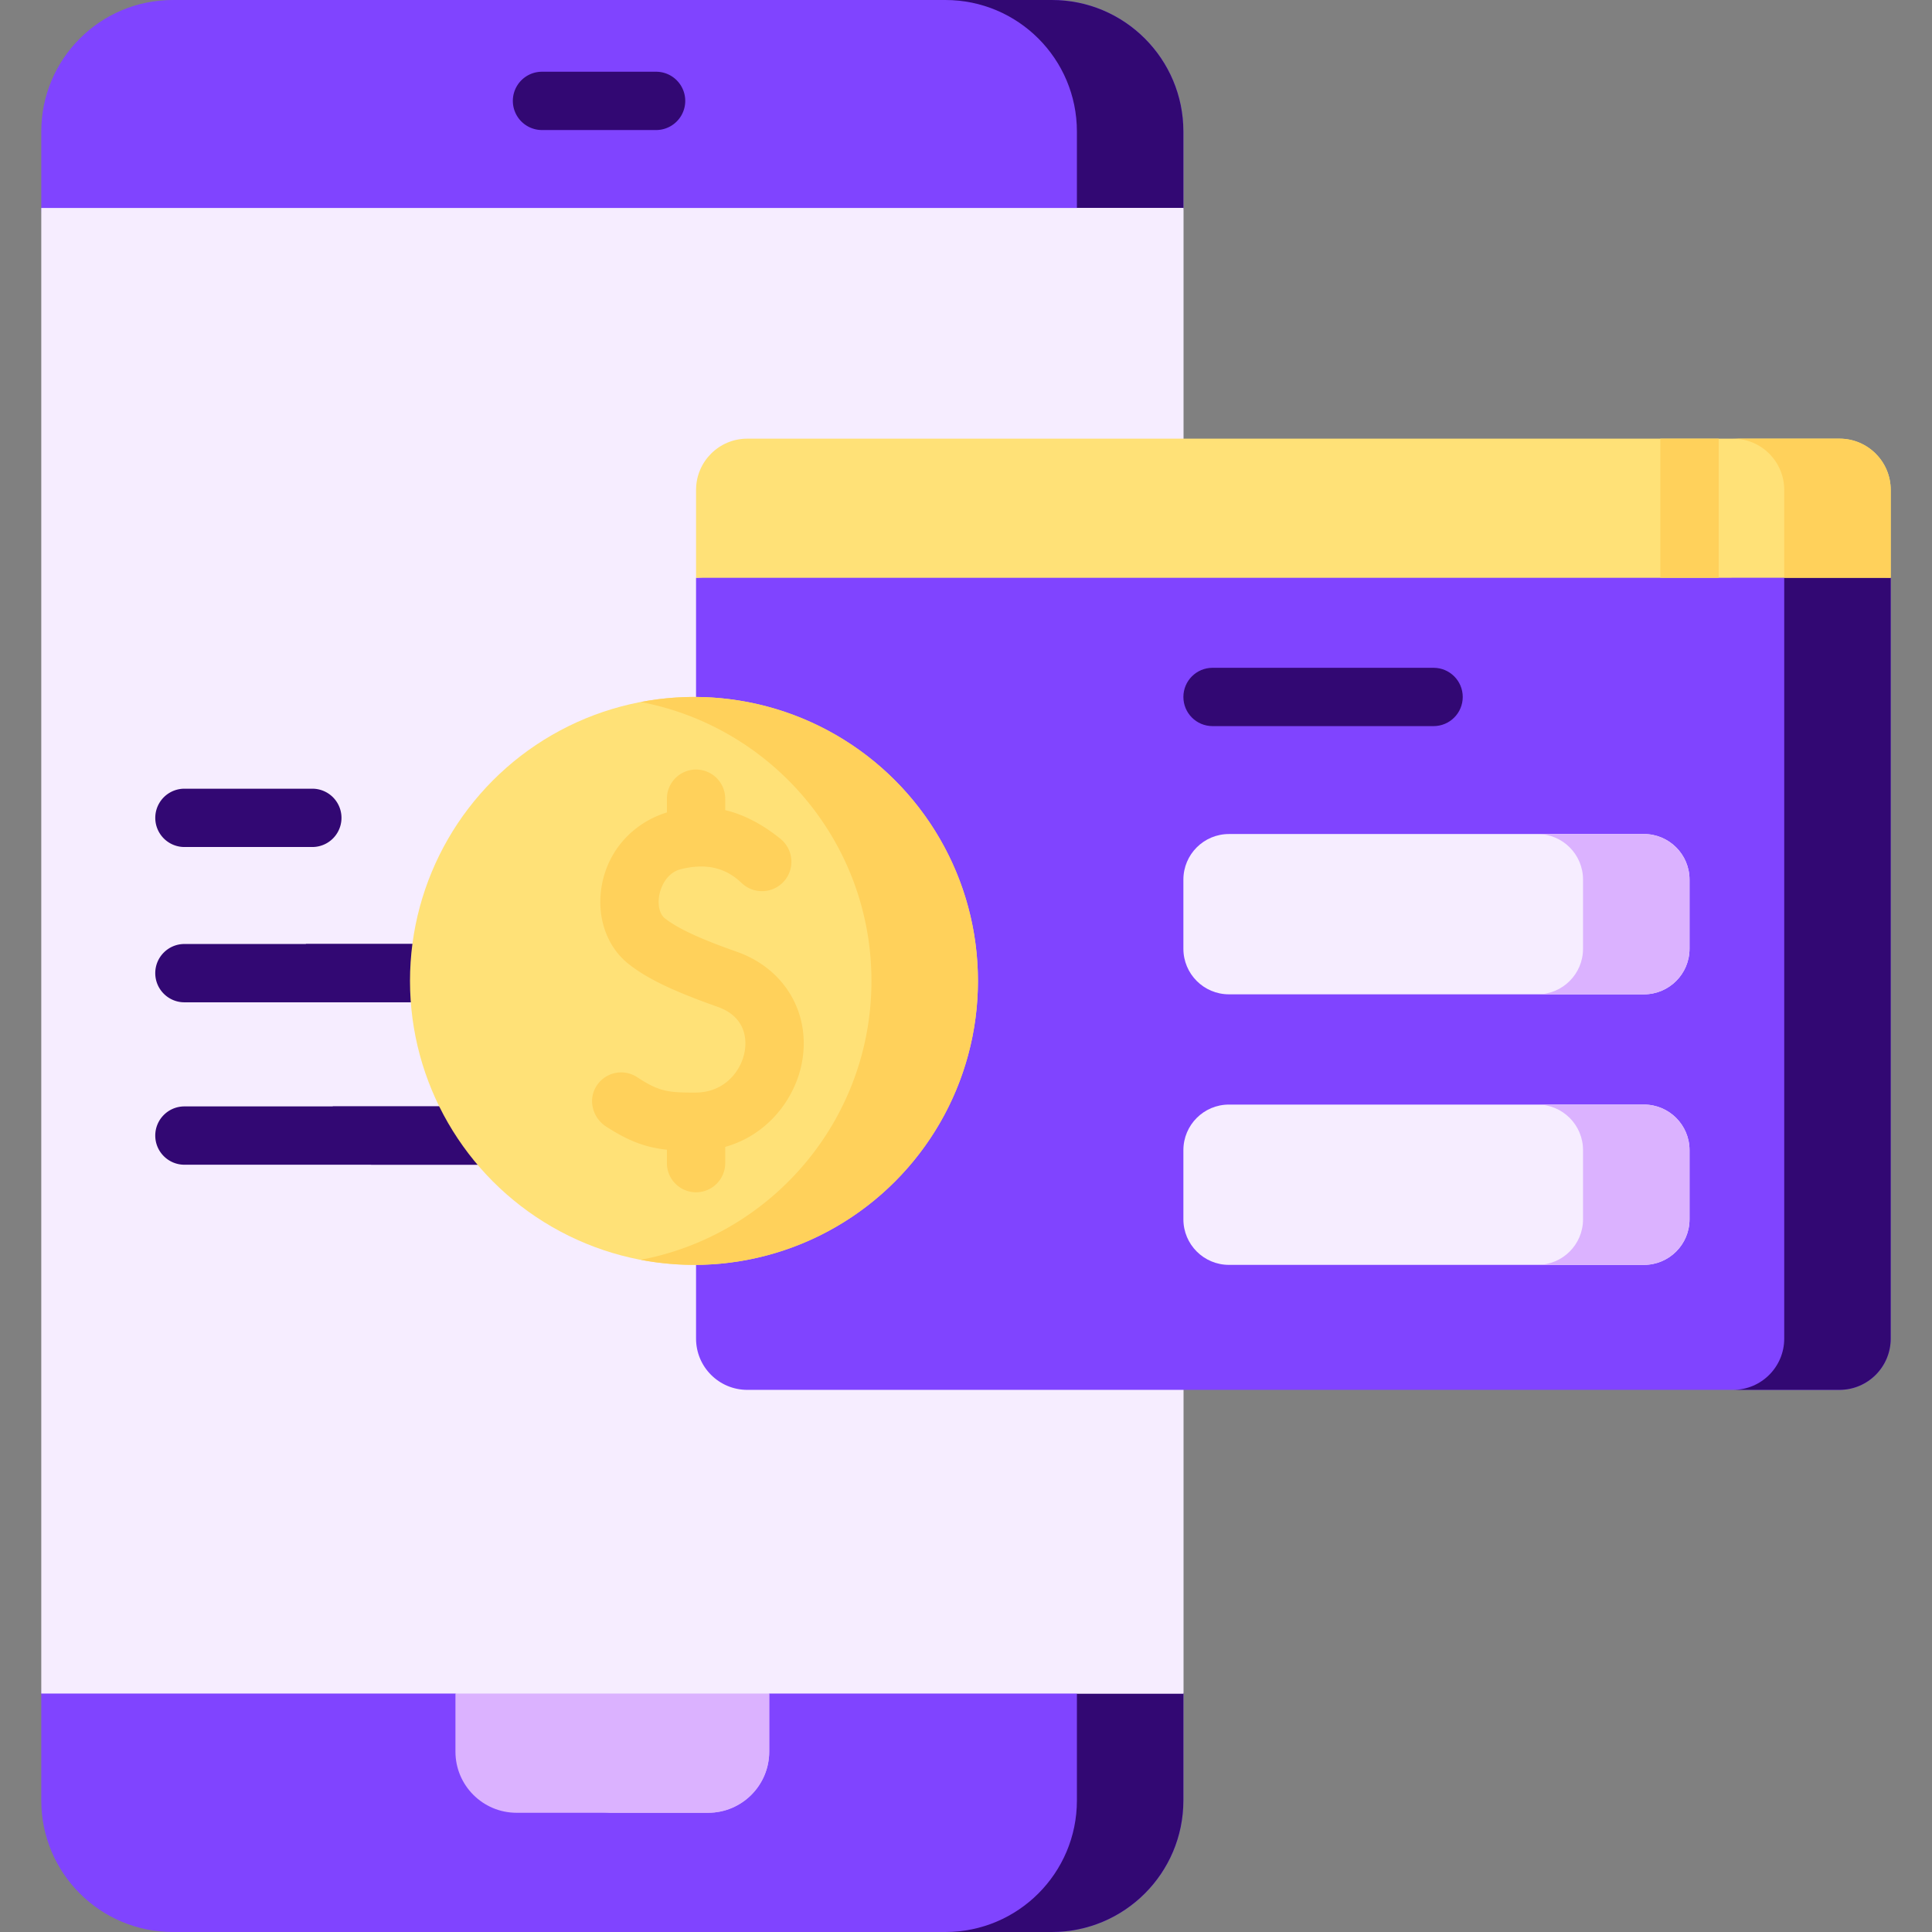
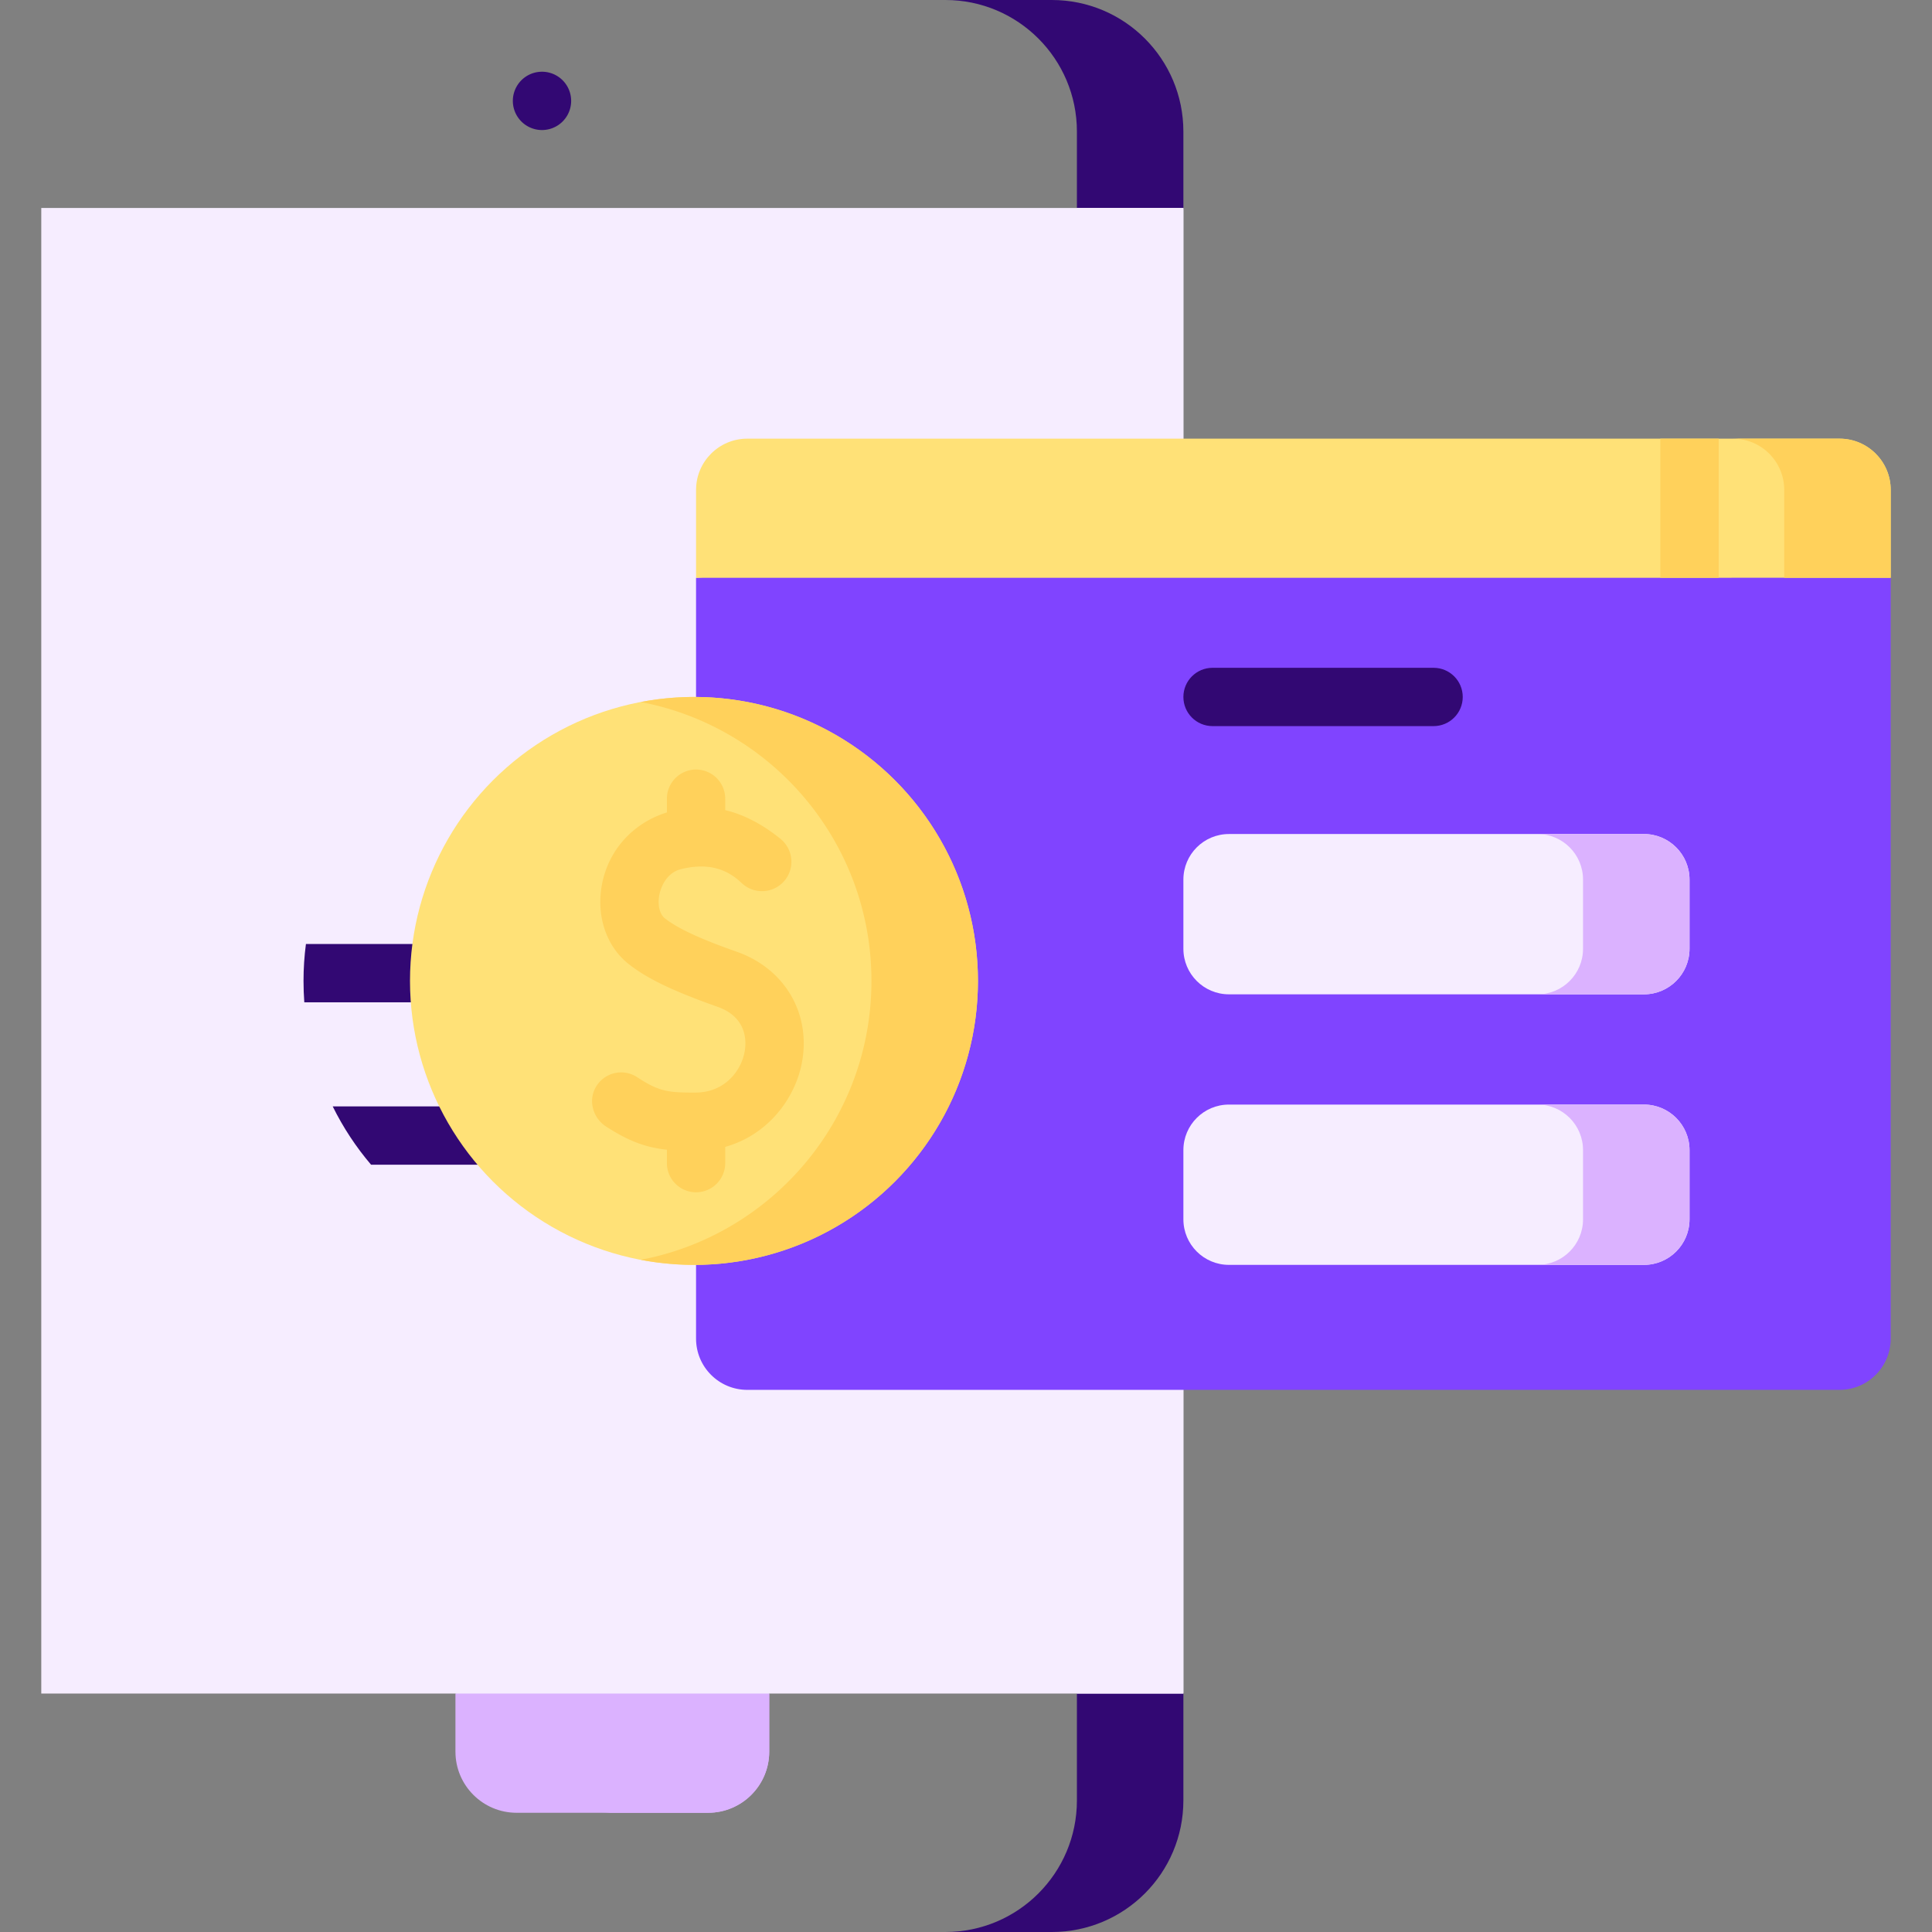
<svg xmlns="http://www.w3.org/2000/svg" width="288" height="288">
  <rect width="100%" height="100%" fill="#808080" stroke="none" />
  <svg width="288" height="288" viewBox="0 0 497 497">
-     <path fill="#8044ff" d="M304.42 53.5l-18.9 195 18.9 187.16v27.5c0 18.69-15.15 33.84-33.84 33.84H44.46c-18.69 0-33.84-15.15-33.84-33.84v-27.5l14.74-183.72L10.62 53.5V33.84C10.62 15.15 25.77 0 44.46 0h226.12c18.69 0 33.84 15.15 33.84 33.84z" class="color60b7ff svgShape" />
    <path fill="#320873" d="M304.42 53.5l-18.9 195 18.9 187.16v27.5c0 18.69-15.15 33.84-33.84 33.84h-27.39c18.69 0 33.84-15.15 33.84-33.84V33.84C277.03 15.15 261.88 0 243.19 0h27.39c18.69 0 33.84 15.15 33.84 33.84z" class="color26a6fe svgShape" />
    <path fill="#dbb2ff" d="M197.882 435.66v14.94c0 8.69-7.05 15.73-15.73 15.73h-49.26c-8.68 0-15.73-7.04-15.73-15.73v-14.94l40.36-11.688z" class="color99e6fc svgShape" />
    <path fill="#dbb2ff" d="M170.489 428.037V450.6c0 8.69-7.05 15.73-15.73 15.73h27.392c8.68 0 15.73-7.04 15.73-15.73v-14.94z" class="color62dbfb svgShape" />
    <path fill="#f6edff" d="M10.62 53.5h293.8v382.16H10.62z" class="colorf5fcff svgShape" />
    <path fill="#f6edff" d="M164.85 112.84c-7.28 0-13.19 5.91-13.19 13.18v218.34c0 7.28 5.91 13.18 13.19 13.18l27.388-.002V112.844z" class="colore0f5fe svgShape" />
    <circle cx="151.13" cy="252.34" r="73.05" fill="#f6edff" class="colore0f5fe svgShape" />
    <g fill="#8044ff" class="colorb3dafe svgShape">
-       <path fill="#320873" d="M80.345 217.89h-32.9a7.5 7.5 0 010-15h32.9a7.5 7.5 0 010 15zm65.415 32.45c0 4.14-3.36 7.5-7.5 7.5H47.44c-4.14 0-7.5-3.36-7.5-7.5s3.36-7.5 7.5-7.5h90.82c4.14 0 7.5 3.36 7.5 7.5zm11.76 41.78c0 4.14-3.36 7.5-7.5 7.5H47.44c-4.14 0-7.5-3.36-7.5-7.5s3.36-7.5 7.5-7.5h102.58c4.14 0 7.5 3.36 7.5 7.5z" class="color000 svgShape" />
-     </g>
+       </g>
    <path fill="#320873" d="M138.26 257.84H78.28c-.13-1.82-.2-3.65-.2-5.5 0-3.22.21-6.39.62-9.5h59.56c4.14 0 7.5 3.36 7.5 7.5s-3.36 7.5-7.5 7.5zm19.26 34.28c0 4.14-3.36 7.5-7.5 7.5H95.46c-3.88-4.55-7.2-9.59-9.87-15h64.43c4.14 0 7.5 3.36 7.5 7.5z" class="color8ac9fe svgShape" />
    <path fill="#f6edff" d="M277.029 53.5h27.392v382.16h-27.392z" class="colore0f5fe svgShape" />
    <path fill="#8044ff" d="M473.197 357.538H192.238c-7.28 0-13.181-5.902-13.181-13.181V148.633l156.674-11.289 150.648 11.289v195.724c-.001 7.279-5.902 13.181-13.182 13.181z" class="colorb3dafe svgShape" />
-     <path fill="#320873" d="M458.986 146.58v197.776c0 7.28-5.901 13.181-13.181 13.181h27.392c7.28 0 13.181-5.902 13.181-13.181V148.633z" class="color8ac9fe svgShape" />
    <path fill="#ffe177" d="M486.38 126.02v22.61H179.06v-22.61c0-7.27 5.9-13.18 13.18-13.18H473.2c7.28 0 13.18 5.91 13.18 13.18z" class="colorfd8087 svgShape" />
    <path fill="#ffd15b" d="M473.197 112.844h-27.392c7.28 0 13.181 5.901 13.181 13.181v22.608h27.392v-22.608c0-7.28-5.901-13.181-13.181-13.181z" class="colorfe646f svgShape" />
    <path fill="#f6edff" d="M422.899 255.787H316.146c-6.475 0-11.724-5.249-11.724-11.724v-17.79c0-6.475 5.249-11.724 11.724-11.724h106.753c6.475 0 11.724 5.249 11.724 11.724v17.79c0 6.475-5.249 11.724-11.724 11.724z" class="colore0f5fe svgShape" />
    <path fill="#dbb2ff" d="M422.899 214.549h-27.392c6.475 0 11.724 5.249 11.724 11.724v17.79c0 6.475-5.249 11.724-11.724 11.724h27.392c6.475 0 11.724-5.249 11.724-11.724v-17.79c0-6.475-5.249-11.724-11.724-11.724z" class="colorc8effe svgShape" />
    <path fill="#f6edff" d="M422.899 325.384H316.146c-6.475 0-11.724-5.249-11.724-11.724v-17.79c0-6.475 5.249-11.724 11.724-11.724h106.753c6.475 0 11.724 5.249 11.724 11.724v17.79c0 6.475-5.249 11.724-11.724 11.724z" class="colore0f5fe svgShape" />
    <path fill="#dbb2ff" d="M422.899 284.146h-27.392c6.475 0 11.724 5.249 11.724 11.724v17.79c0 6.475-5.249 11.724-11.724 11.724h27.392c6.475 0 11.724-5.249 11.724-11.724v-17.79c0-6.475-5.249-11.724-11.724-11.724z" class="colorc8effe svgShape" />
    <circle cx="178.52" cy="252.34" r="73.05" fill="#ffe177" class="colorffe177 svgShape" />
    <path fill="#ffd15b" d="M178.522 179.29a73.39 73.39 0 00-13.696 1.301c33.793 6.413 59.351 36.087 59.351 71.746s-25.558 65.333-59.351 71.746a73.398 73.398 0 0013.696 1.301c40.343 0 73.047-32.704 73.047-73.047s-32.704-73.047-73.047-73.047z" class="colorffd15b svgShape" />
-     <path fill="#320873" d="M168.776 33.452h-29.348a7.5 7.5 0 010-15h29.348a7.5 7.5 0 010 15z" class="color26a6fe svgShape" />
+     <path fill="#320873" d="M168.776 33.452h-29.348a7.5 7.5 0 010-15a7.5 7.5 0 010 15z" class="color26a6fe svgShape" />
    <path fill="#ffd15b" d="M189.565 244.846c-6.8-2.404-14.32-5.307-18.538-8.615-1.329-1.042-1.904-3.428-1.432-5.936.486-2.577 2.166-5.88 5.614-6.719 7.822-1.903 12.401.563 15.583 3.585 3.066 2.913 7.923 2.764 10.79-.345 2.98-3.231 2.586-8.295-.837-11.052-3.59-2.893-8.383-5.971-14.186-7.366v-2.934a7.5 7.5 0 00-15 0v3.535c-.225.071-.45.138-.677.215-8.134 2.762-14.367 9.491-16.028 18.304-1.528 8.111 1.122 15.972 6.916 20.516 4.776 3.746 11.38 6.92 22.796 10.955 7.612 2.691 7.447 8.852 7.022 11.375-.86 5.116-5.163 10.645-12.579 10.694-7.284.049-9.533-.312-15.116-3.964a7.502 7.502 0 00-10.836 2.963c-1.71 3.433-.38 7.64 2.837 9.728 5.913 3.838 10.314 5.403 15.665 5.978v3.448a7.5 7.5 0 0015 0v-4.183c11.111-3.092 18.229-12.698 19.822-22.177 2.094-12.455-4.664-23.709-16.816-28.005z" class="colorffd15b svgShape" />
    <path fill="#320873" d="M368.784 186.79h-56.862c-4.143 0-7.5-3.358-7.5-7.5s3.357-7.5 7.5-7.5h56.862c4.143 0 7.5 3.358 7.5 7.5s-3.357 7.5-7.5 7.5z" class="color8ac9fe svgShape" />
    <path fill="#ffd15b" d="M427.12 112.84h15v35.79h-15z" class="colorfe646f svgShape" />
  </svg>
</svg>